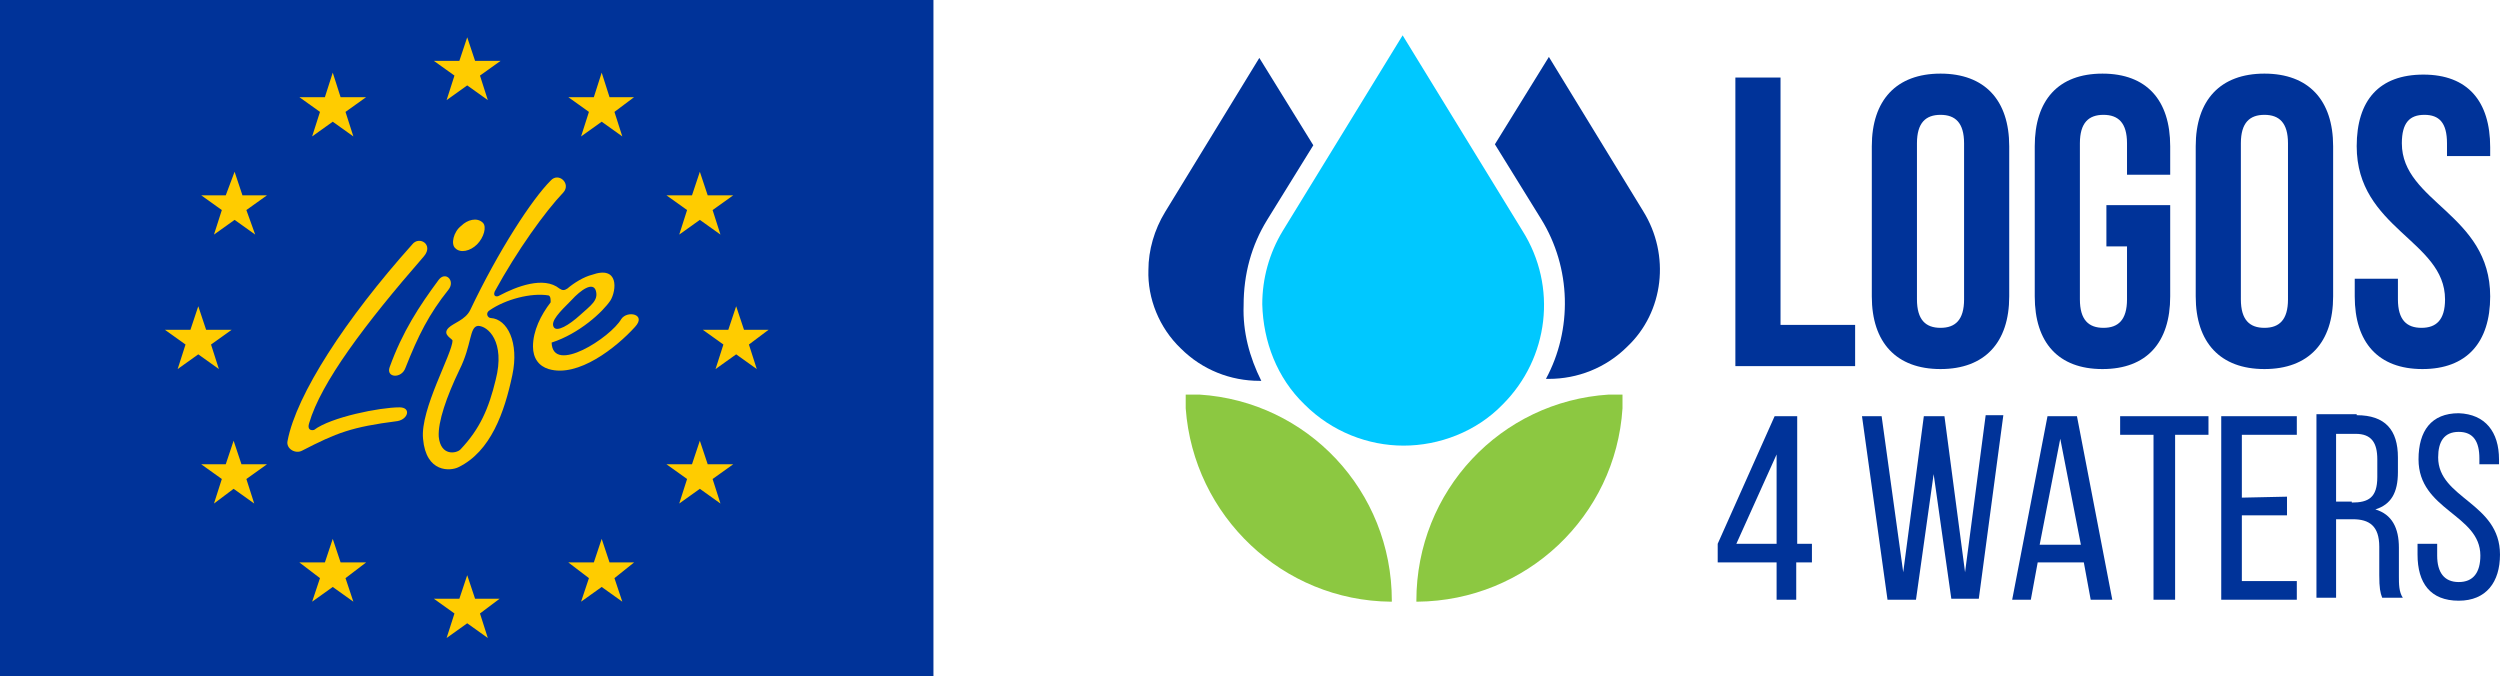
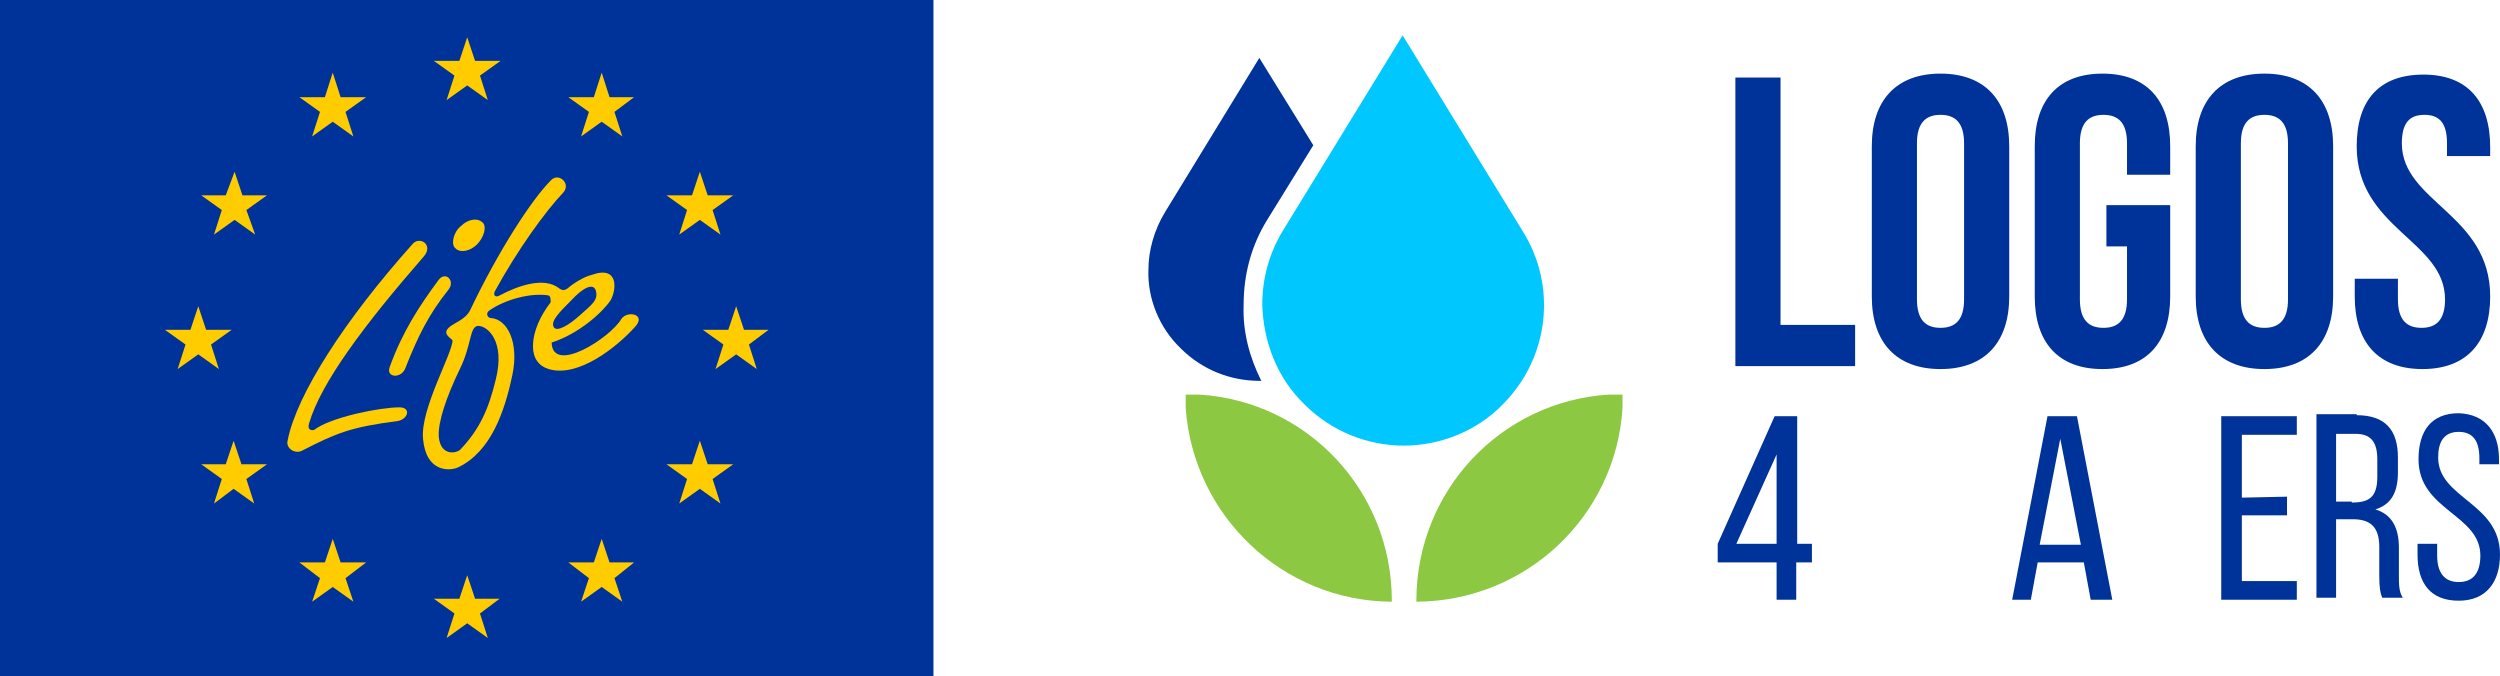
<svg xmlns="http://www.w3.org/2000/svg" xmlns:ns1="http://sodipodi.sourceforge.net/DTD/sodipodi-0.dtd" xmlns:ns2="http://www.inkscape.org/namespaces/inkscape" version="1.1" id="Layer_1" x="0px" y="0px" viewBox="0 0 254.7 68.9" xml:space="preserve" ns1:docname="Life_LOGOS4WATERSlogo_RGB.svg" width="254.7" height="68.9" ns2:version="1.1.2 (b8e25be833, 2022-02-05)">
  <defs id="defs67" />
  <style type="text/css" id="style2"> .st0{fill:#003399;} .st1{fill:#FFCC00;} .st2{fill:#8CC841;} .st3{fill:#00C8FF;} </style>
  <g ns2:groupmode="layer" id="layer2" ns2:label="Layer 1">
    <rect x="0" y="0" class="st0" width="95.1" height="68.9" id="rect4" />
    <g id="XMLID_4_" transform="translate(-281,-263.4)">
      <path id="XMLID_33_" class="st3" d="m 413.9,304.6 c 2.8,2.8 6.5,4.2 10.1,4.2 3.6,0 7.4,-1.4 10.1,-4.2 4.7,-4.7 5.6,-12 2,-17.7 L 423.9,267 411.7,286.9 c -1.4,2.3 -2.1,4.9 -2.1,7.5 0.1,3.8 1.5,7.5 4.3,10.2" />
    </g>
    <g id="XMLID_32_" transform="translate(-281,-263.4)">
      <path id="XMLID_10_" class="st2" d="m 446.3,305 v -1.4 h -1.4 c -11,0.7 -19.6,9.8 -19.6,21 0,0 0,0 0,0.1 0,0 0,0 0.1,0 11.1,-0.1 20.2,-8.7 20.9,-19.7" />
      <path id="XMLID_9_" class="st2" d="m 401.8,305 v -1.4 h 1.4 c 11,0.7 19.6,9.8 19.6,21 0,0 0,0 0,0.1 0,0 0,0 -0.1,0 -11,-0.1 -20.1,-8.7 -20.9,-19.7" />
    </g>
    <g id="XMLID_36_" transform="translate(-281,-263.4)">
      <path id="XMLID_38_" class="st0" d="m 410.1,285.8 4.7,-7.6 -5.5,-8.9 -9.6,15.7 c -1.1,1.8 -1.7,3.9 -1.7,5.9 -0.1,2.9 1.1,5.9 3.3,8 2.2,2.2 5.1,3.3 8,3.3 0.1,0 0.1,0 0.2,0 -1.2,-2.4 -1.9,-5 -1.8,-7.7 0,-3.2 0.8,-6.1 2.4,-8.7 z" />
      <g id="XMLID_2_">
-         <path id="XMLID_34_" class="st0" d="m 448.4,284.9 -9.6,-15.7 -5.5,8.9 4.7,7.6 c 3.1,5 3.2,11.3 0.5,16.3 0.1,0 0.2,0 0.3,0 2.9,0 5.8,-1.1 8,-3.3 3.7,-3.5 4.4,-9.3 1.6,-13.8 z" />
-       </g>
+         </g>
    </g>
    <g id="XMLID_8_" transform="translate(-281,-263.4)">
      <g id="XMLID_24_">
        <path id="XMLID_25_" class="st0" d="m 464,320.7 v 3.8 h -2 v -3.8 h -6 v -1.9 l 5.8,-13 h 2.3 v 13 h 1.5 v 1.9 z m -6.1,-1.9 h 4.1 v -9.1 z" />
-         <path id="XMLID_28_" class="st0" d="m 476.2,324.5 h -2.9 l -2.6,-18.7 h 2 l 2.2,15.9 2.1,-15.9 h 2.1 l 2.1,15.9 2.1,-16 h 1.8 l -2.5,18.7 h -2.8 L 478,311.7 Z" />
      </g>
      <g id="XMLID_11_">
        <path id="XMLID_12_" class="st0" d="m 488.6,320.7 -0.7,3.8 H 486 l 3.6,-18.7 h 3 l 3.6,18.7 H 494 l -0.7,-3.8 z m 0.2,-1.8 h 4.2 l -2.1,-10.8 z" />
-         <path id="XMLID_15_" class="st0" d="M 500.4,324.5 V 307.7 H 497 v -1.9 h 9 v 1.9 h -3.4 v 16.8 z" />
        <path id="XMLID_17_" class="st0" d="m 514,314 v 1.9 h -4.6 v 6.7 h 5.6 v 1.9 h -7.7 v -18.7 h 7.7 v 1.9 h -5.6 v 6.4 z" />
        <path id="XMLID_19_" class="st0" d="m 521.1,305.7 c 2.9,0 4.2,1.5 4.2,4.3 v 1.5 c 0,2.1 -0.7,3.3 -2.3,3.8 1.7,0.5 2.4,1.9 2.4,3.9 v 2.9 c 0,0.8 0,1.6 0.4,2.2 h -2.1 c -0.2,-0.5 -0.3,-1 -0.3,-2.3 v -2.9 c 0,-2.1 -1,-2.8 -2.7,-2.8 H 519 v 8 h -2 v -18.7 h 4.1 z m -0.5,8.9 c 1.7,0 2.6,-0.5 2.6,-2.6 v -1.8 c 0,-1.7 -0.6,-2.6 -2.2,-2.6 h -2 v 6.9 h 1.6 z" />
        <path id="XMLID_22_" class="st0" d="m 535.6,310.2 v 0.5 h -2 v -0.6 c 0,-1.7 -0.6,-2.7 -2.1,-2.7 -1.5,0 -2.1,1 -2.1,2.6 0,4.2 6.3,4.6 6.3,9.9 0,2.8 -1.4,4.7 -4.2,4.7 -2.9,0 -4.2,-1.8 -4.2,-4.7 v -1.1 h 2 v 1.2 c 0,1.7 0.7,2.7 2.2,2.7 1.5,0 2.2,-1 2.2,-2.7 0,-4.2 -6.3,-4.6 -6.3,-9.8 0,-2.9 1.3,-4.7 4.1,-4.7 2.7,0.1 4.1,1.9 4.1,4.7 z" />
      </g>
    </g>
    <g id="XMLID_30_" transform="translate(-281,-263.4)">
      <path class="st1" d="m 324.2,289.5 c -6.1,7 -10.5,12.9 -11.7,17 -0.2,0.6 0.1,0.8 0.5,0.7 1.7,-1.3 6.7,-2.3 8.7,-2.3 1.2,0 0.9,1.2 -0.2,1.4 -4.7,0.6 -6.2,1.2 -9.7,3 -0.7,0.4 -1.7,-0.2 -1.5,-1 0.9,-4.7 5.9,-12.4 12.7,-20 0.7,-0.9 2.2,0 1.2,1.2" id="path30" />
      <path class="st1" d="m 326.7,292.9 c -2,2.5 -3.1,4.7 -4.4,8 -0.4,1.1 -2,1 -1.6,-0.1 1.3,-3.6 3,-6.2 5,-8.9 0.7,-0.9 1.7,0.1 1,1" id="path32" />
      <path class="st1" d="m 328,286.4 c 0.6,-0.6 1.6,-0.9 2.2,-0.3 0.4,0.4 0.1,1.5 -0.6,2.2 -0.7,0.7 -1.7,0.9 -2.2,0.4 -0.5,-0.4 -0.2,-1.7 0.6,-2.3" id="path34" />
      <path class="st1" d="m 344.3,295.9 c -1.1,1.9 -7,5.7 -7.1,2.4 2.8,-0.9 5.2,-3.1 6,-4.3 0.6,-1 0.9,-3.6 -1.9,-2.6 -0.8,0.2 -1.8,0.8 -2.5,1.4 -0.3,0.2 -0.5,0.2 -0.8,0 -1.6,-1.3 -4.4,-0.2 -6.1,0.7 -0.3,0.2 -0.7,0.1 -0.5,-0.4 2.3,-4.2 5.1,-8.1 7,-10.1 0.8,-0.9 -0.5,-2.1 -1.3,-1.2 -1.9,1.9 -5.3,7.1 -8.2,13.2 -0.5,1 -1.7,1.3 -2.2,1.8 -0.7,0.7 0.4,1.1 0.4,1.3 0,1.3 -3.3,7 -3,10 0.3,3.5 2.8,3.3 3.6,2.9 3.3,-1.6 4.7,-5.6 5.5,-9.4 0.7,-3.3 -0.5,-5.7 -2.2,-5.8 -0.3,0 -0.6,-0.5 -0.1,-0.8 1.6,-1.1 4.2,-1.8 6,-1.5 0.2,0.1 0.2,0.4 0.2,0.7 -1,1.3 -1.8,2.9 -1.8,4.5 0,1.2 0.6,2 1.6,2.3 3,0.9 6.9,-2.2 8.8,-4.3 1.2,-1.3 -0.8,-1.7 -1.4,-0.8 z m -5.1,-1.9 c 1,-1.1 2.2,-1.9 2.5,-1 0.3,1 -0.5,1.5 -1.6,2.5 -1.1,1 -2.4,1.8 -2.7,1.2 -0.3,-0.6 0.6,-1.5 1.8,-2.7 z m -7.7,8.1 c -0.7,2.9 -1.6,5 -3.6,7.1 -0.4,0.4 -2,0.7 -2.2,-1.3 -0.1,-1.5 0.8,-4.1 2.1,-6.8 1.3,-2.6 1,-4.4 1.9,-4.5 1,0 2.8,1.6 1.8,5.5 z" id="path36" />
      <g id="XMLID_3_">
        <path id="XMLID_35_" class="st0" d="m 457.8,271.3 h 4.6 v 25.2 h 7.6 v 4.2 h -12.2 z" />
        <path id="XMLID_39_" class="st0" d="m 471.7,278.3 c 0,-4.7 2.5,-7.4 7,-7.4 4.5,0 7,2.7 7,7.4 v 15.3 c 0,4.7 -2.5,7.4 -7,7.4 -4.5,0 -7,-2.7 -7,-7.4 z m 4.6,15.6 c 0,2.1 0.9,2.9 2.4,2.9 1.5,0 2.4,-0.8 2.4,-2.9 V 278 c 0,-2.1 -0.9,-2.9 -2.4,-2.9 -1.5,0 -2.4,0.8 -2.4,2.9 z" />
        <path id="XMLID_42_" class="st0" d="m 495.6,284.3 h 6.5 v 9.3 c 0,4.7 -2.4,7.4 -6.9,7.4 -4.5,0 -6.9,-2.7 -6.9,-7.4 v -15.3 c 0,-4.7 2.4,-7.4 6.9,-7.4 4.5,0 6.9,2.7 6.9,7.4 v 2.9 h -4.4 V 278 c 0,-2.1 -0.9,-2.9 -2.4,-2.9 -1.5,0 -2.4,0.8 -2.4,2.9 v 15.9 c 0,2.1 0.9,2.9 2.4,2.9 1.5,0 2.4,-0.8 2.4,-2.9 v -5.4 h -2.1 z" />
        <path id="XMLID_44_" class="st0" d="m 504.7,278.3 c 0,-4.7 2.5,-7.4 7,-7.4 4.5,0 7,2.7 7,7.4 v 15.3 c 0,4.7 -2.5,7.4 -7,7.4 -4.5,0 -7,-2.7 -7,-7.4 z m 4.6,15.6 c 0,2.1 0.9,2.9 2.4,2.9 1.5,0 2.4,-0.8 2.4,-2.9 V 278 c 0,-2.1 -0.9,-2.9 -2.4,-2.9 -1.5,0 -2.4,0.8 -2.4,2.9 z" />
        <path id="XMLID_47_" class="st0" d="m 527.9,271 c 4.5,0 6.8,2.7 6.8,7.4 v 0.9 h -4.4 V 278 c 0,-2.1 -0.8,-2.9 -2.3,-2.9 -1.5,0 -2.3,0.8 -2.3,2.9 0,6 9,7.2 9,15.6 0,4.7 -2.4,7.4 -6.9,7.4 -4.5,0 -6.9,-2.7 -6.9,-7.4 v -1.8 h 4.4 v 2.1 c 0,2.1 0.9,2.9 2.4,2.9 1.5,0 2.4,-0.8 2.4,-2.9 0,-6 -9,-7.2 -9,-15.6 0,-4.7 2.3,-7.3 6.8,-7.3 z" />
      </g>
    </g>
    <polygon class="st1" points="297.8,297 300.4,297 301.2,294.6 302,297 304.6,297 302.5,298.5 303.3,301 301.2,299.5 299.1,301 299.9,298.5 " id="polygon28" transform="translate(-281,-263.4)" />
    <polygon class="st1" points="301.5,310.7 304,310.7 304.8,308.3 305.6,310.7 308.2,310.7 306.1,312.2 306.9,314.7 304.8,313.2 302.8,314.7 303.6,312.2 " id="polygon26" transform="translate(-281,-263.4)" />
    <polygon class="st1" points="311.5,320.7 314.1,320.7 314.9,318.3 315.7,320.7 318.3,320.7 316.2,322.3 317,324.7 314.9,323.2 312.8,324.7 313.6,322.3 " id="polygon24" transform="translate(-281,-263.4)" />
    <polygon class="st1" points="325.2,324.4 327.8,324.4 328.6,322 329.4,324.4 331.9,324.4 329.9,325.9 330.7,328.4 328.6,326.9 326.5,328.4 327.3,325.9 " id="polygon22" transform="translate(-281,-263.4)" />
    <polygon class="st1" points="338.9,320.7 341.5,320.7 342.3,318.3 343.1,320.7 345.6,320.7 343.6,322.3 344.4,324.7 342.3,323.2 340.2,324.7 341,322.3 " id="polygon20" transform="translate(-281,-263.4)" />
    <polygon class="st1" points="348.9,310.7 351.5,310.7 352.3,308.3 353.1,310.7 355.7,310.7 353.6,312.2 354.4,314.7 352.3,313.2 350.2,314.7 351,312.2 " id="polygon18" transform="translate(-281,-263.4)" />
    <polygon class="st1" points="352.6,297 355.2,297 356,294.6 356.8,297 359.3,297 357.3,298.5 358.1,301 356,299.5 353.9,301 354.7,298.5 " id="polygon16" transform="translate(-281,-263.4)" />
    <polygon class="st1" points="348.9,283.3 351.5,283.3 352.3,280.9 353.1,283.3 355.7,283.3 353.6,284.8 354.4,287.3 352.3,285.8 350.2,287.3 351,284.8 " id="polygon14" transform="translate(-281,-263.4)" />
    <polygon class="st1" points="338.9,273.3 341.5,273.3 342.3,270.8 343.1,273.3 345.6,273.3 343.6,274.8 344.4,277.3 342.3,275.8 340.2,277.3 341,274.8 " id="polygon12" transform="translate(-281,-263.4)" />
    <polygon class="st1" points="325.2,269.6 327.8,269.6 328.6,267.2 329.4,269.6 332,269.6 329.9,271.1 330.7,273.6 328.6,272.1 326.5,273.6 327.3,271.1 " id="polygon10" transform="translate(-281,-263.4)" />
    <polygon class="st1" points="311.5,273.3 314.1,273.3 314.9,270.8 315.7,273.3 318.3,273.3 316.2,274.8 317,277.3 314.9,275.8 312.8,277.3 313.6,274.8 " id="polygon8" transform="translate(-281,-263.4)" />
    <polygon class="st1" points="301.5,283.3 304,283.3 304.9,280.9 305.7,283.3 308.2,283.3 306.1,284.8 307,287.3 304.9,285.8 302.8,287.3 303.6,284.8 " id="polygon6" transform="translate(-281,-263.4)" />
  </g>
</svg>